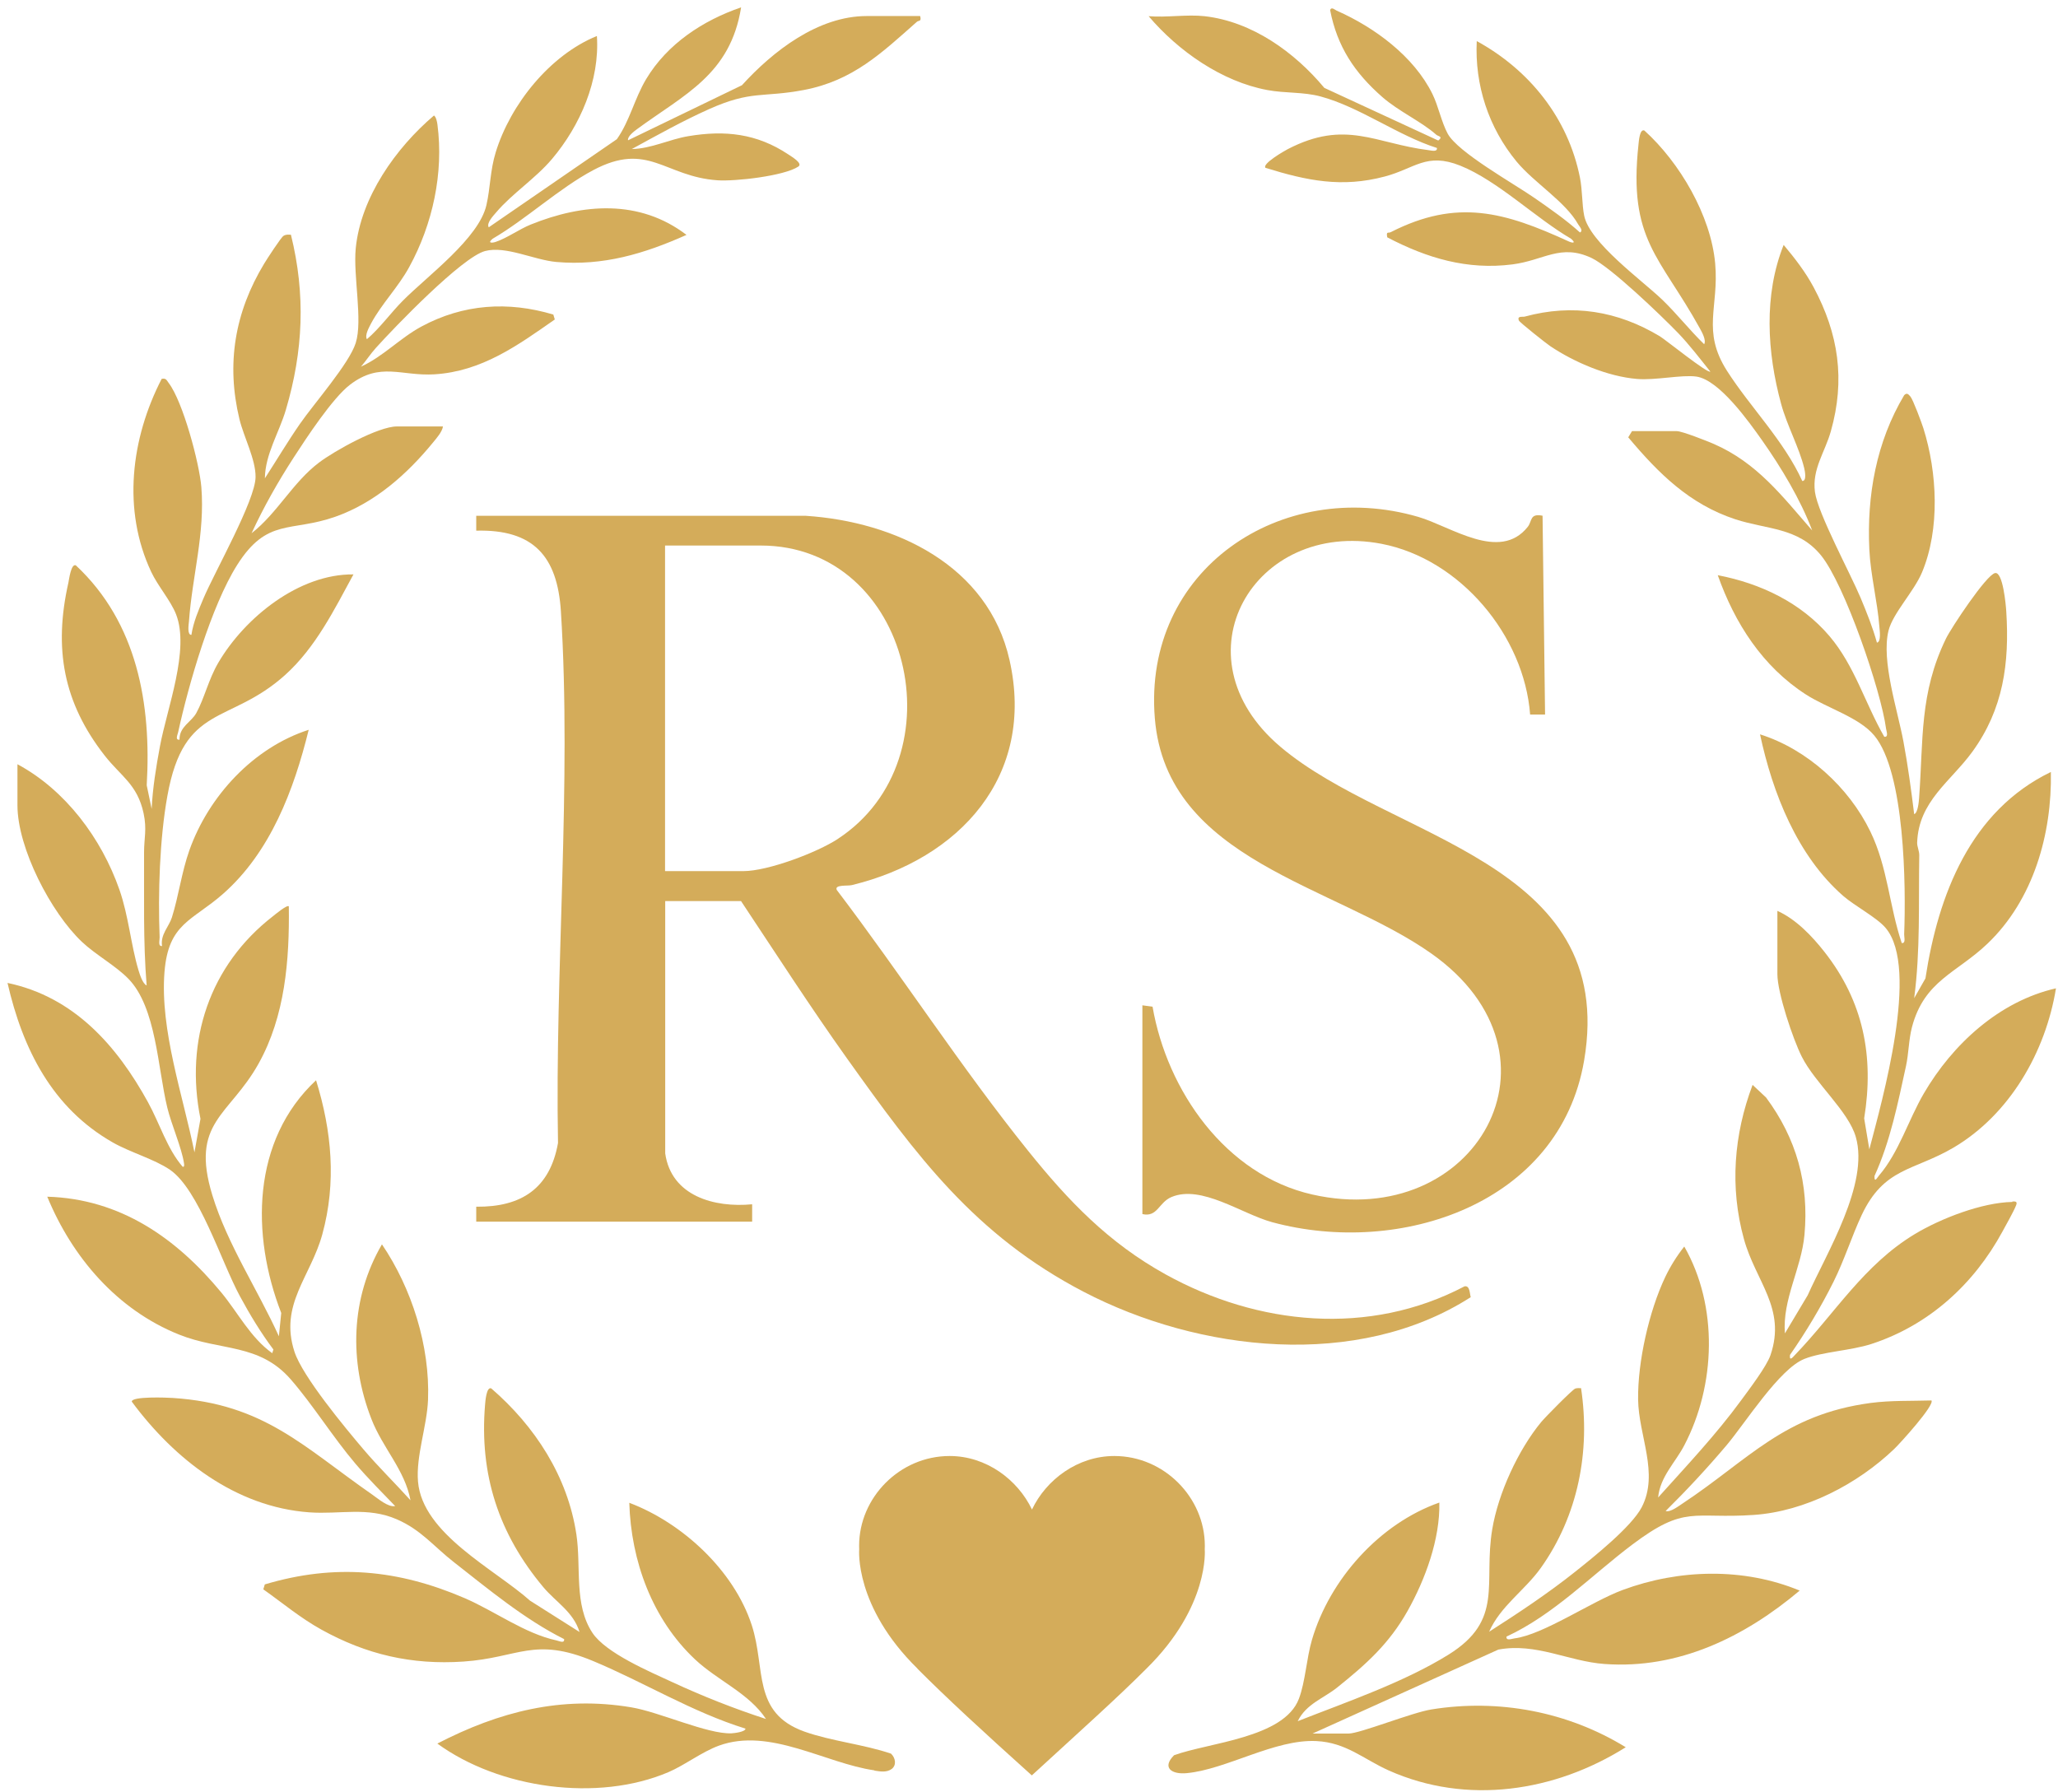
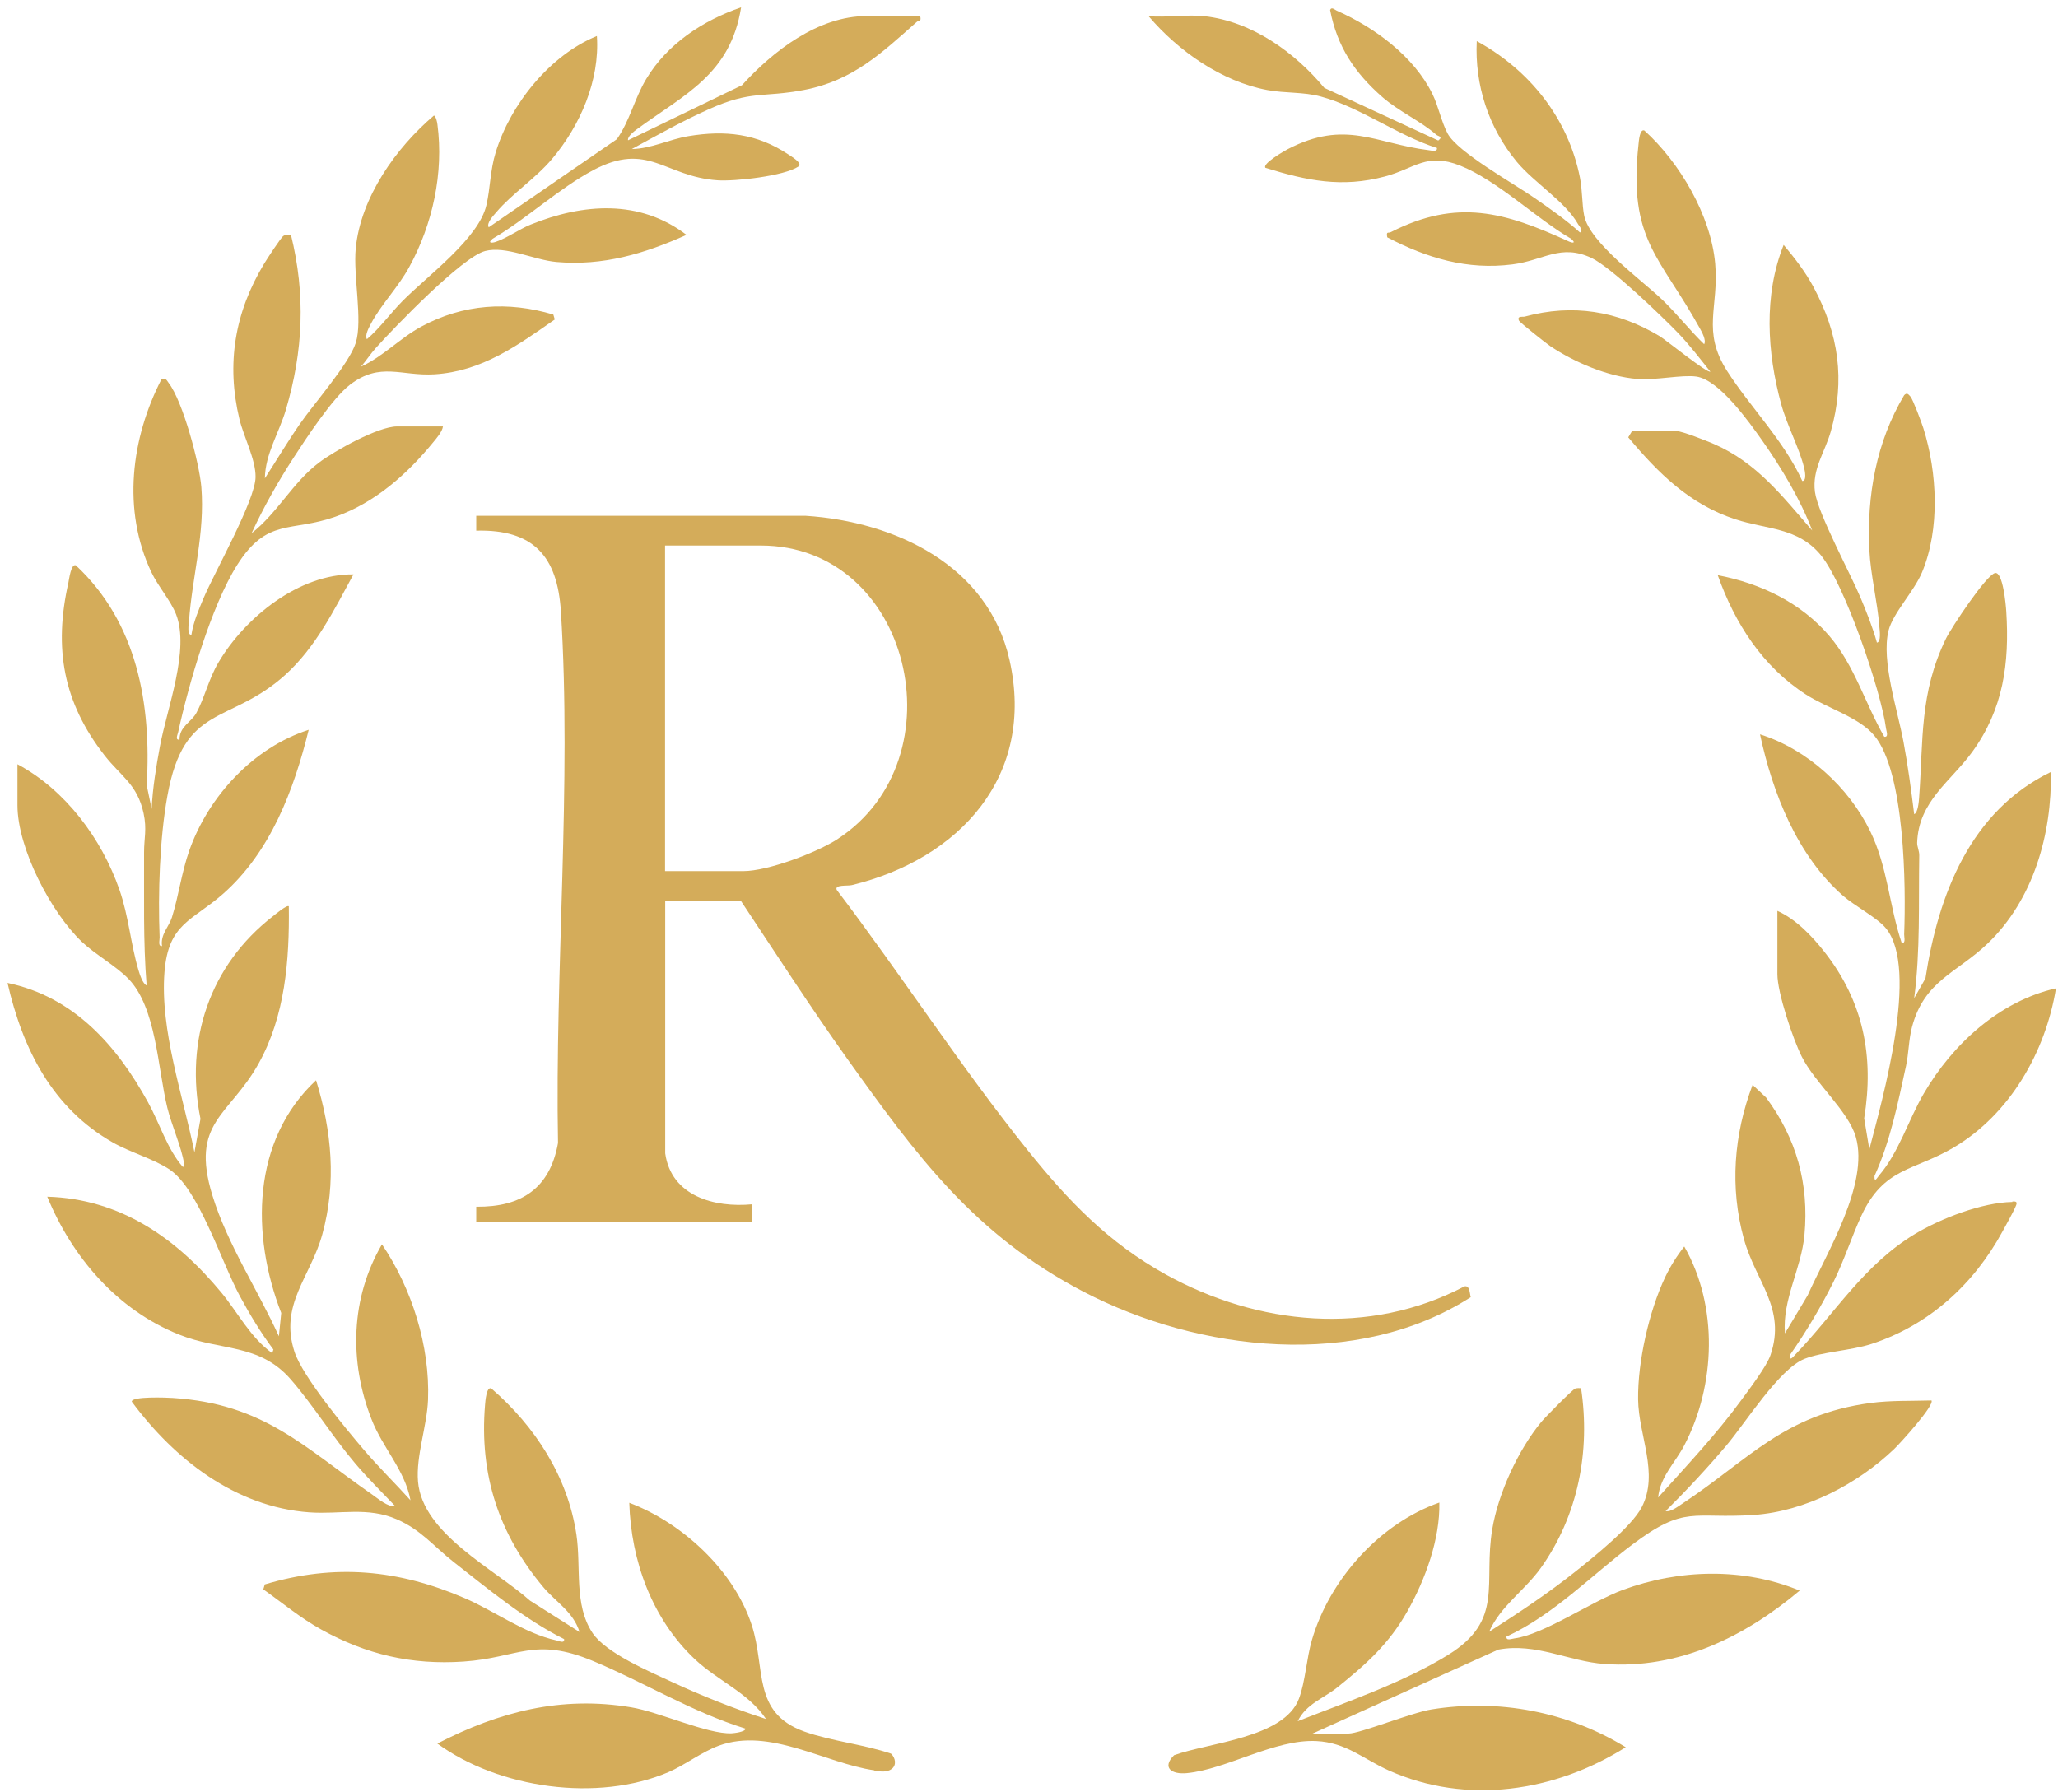
<svg xmlns="http://www.w3.org/2000/svg" width="263px" height="229px" viewBox="0 0 263 229" version="1.1">
  <title>RS-logo-krans-guld</title>
  <g id="Page-1" stroke="none" stroke-width="1" fill="none" fill-rule="evenodd">
    <g id="RS-logo-krans-guld" transform="translate(0.96, 0.94)" fill="#D4AC5A" fill-rule="nonzero">
-       <path d="M116.29,212.33 C119.98,216.03 124.44,220.15 130.9,225.96 C137.36,220.03 141.84,216.03 145.53,212.33 C153.65,204.36 153,197.07 153,197.07 L153,197.07 C153,196.92 153.01,196.77 153.01,196.61 C153.01,190.47 147.83,185.14 141.44,185.14 C136.77,185.14 132.74,188.15 130.92,191.98 L130.92,191.98 C129.09,188.15 125.07,185.14 120.4,185.14 C114.01,185.14 108.83,190.46 108.83,196.61 C108.83,196.76 108.83,196.91 108.84,197.07 L108.84,197.07 C108.84,197.07 108.19,204.37 116.31,212.33 L116.29,212.33 Z" id="Path" />
      <path d="M110.81,225.35 C111.54,225.46 112.34,225.61 112.99,225.14 C113.65,224.64 113.47,223.71 112.91,223.18 C109.42,221.99 105.26,221.58 101.84,220.36 C95.12,217.96 96.92,212.32 95.11,206.76 C92.83,199.76 86.24,193.68 79.46,191.12 C79.68,198.55 82.39,206 87.87,211.14 C90.73,213.83 94.76,215.46 96.93,218.75 C92.87,217.43 88.84,215.84 84.96,214.04 C82.04,212.69 76.46,210.32 74.75,207.74 C72.36,204.13 73.33,199.38 72.7,195.17 C71.59,187.75 67.41,181.33 61.82,176.5 C61.2,176.24 61.06,178.2 61.03,178.57 C60.28,187.52 62.78,195.11 68.49,201.92 C70.08,203.81 72.32,205.07 73.1,207.63 L66.78,203.63 C62.25,199.59 53.03,195.1 52.46,188.42 C52.18,185.14 53.61,181.32 53.74,177.95 C54,171.1 51.67,163.72 47.85,158.09 C43.84,164.97 43.64,173.05 46.5,180.4 C47.94,184.12 50.78,186.92 51.5,190.8 C49.53,188.61 47.39,186.53 45.48,184.28 C43.15,181.54 37.69,174.96 36.67,171.81 C34.71,165.78 38.74,162.24 40.23,156.81 C42.05,150.18 41.44,143.61 39.43,137.12 C31.2,144.8 31.11,156.9 34.98,166.86 L34.68,169.84 C31.99,163.9 28.1,158.1 26.18,151.82 C23.31,142.45 28.35,141.69 32.08,135 C35.48,128.91 36.04,121.76 35.95,114.89 C35.74,114.65 34.19,115.94 33.9,116.17 C25.84,122.43 22.63,132.03 24.66,142.05 L23.89,146.33 C22.44,139.12 19.47,130.7 20.06,123.29 C20.56,117.02 23.6,116.77 27.54,113.3 C33.6,107.97 36.6,100.01 38.49,92.33 C31.44,94.6 25.71,100.78 23.24,107.73 C22.24,110.56 21.88,113.53 21.01,116.3 C20.65,117.46 19.51,118.51 19.75,119.96 C19.2,120.03 19.45,119.24 19.44,118.85 C19.22,113.28 19.44,106.26 20.43,100.78 C22.56,88.88 28.32,91.75 35.47,85.33 C39.37,81.82 41.74,77.01 44.21,72.47 C37.26,72.39 30.32,77.98 26.93,83.77 C25.69,85.89 25.16,88.3 24.13,90.18 C23.5,91.34 21.95,91.92 21.98,93.59 C21.38,93.66 21.74,92.95 21.81,92.62 C23.15,86.49 26.04,76.5 29.35,71.26 C33.2,65.18 36.18,67.12 41.92,65.09 C46.95,63.31 51.05,59.68 54.37,55.62 C54.82,55.07 55.54,54.27 55.65,53.56 L49.77,53.56 C47.38,53.56 41.78,56.68 39.79,58.19 C36.44,60.73 34.5,64.62 31.19,67.21 C32.74,63.85 34.57,60.62 36.58,57.52 C38.2,55.02 41.55,49.91 43.79,48.21 C47.65,45.28 50.31,47.15 54.55,46.9 C60.61,46.53 65.19,43.21 69.94,39.89 L69.75,39.26 C63.96,37.53 58.24,37.91 52.9,40.79 C50.15,42.27 48.02,44.62 45.17,45.92 C45.83,45.16 46.39,44.28 47.07,43.53 C49.48,40.85 58.09,31.91 61.04,31.14 C63.7,30.45 67.26,32.28 70.14,32.54 C76.13,33.07 81.39,31.48 86.77,29.08 C80.79,24.51 73.56,25.05 66.86,27.76 C65.38,28.36 63.89,29.46 62.4,29.97 C61.94,30.13 61.27,30.16 62,29.57 C66.32,27.04 70.47,23.14 74.84,20.81 C81.88,17.07 83.96,21.63 90.72,22.1 C92.96,22.26 99.23,21.56 101.06,20.35 C101.7,19.93 100.13,19.04 99.76,18.78 C95.75,16.12 91.69,15.68 87.02,16.46 C84.55,16.87 82.28,18.06 79.78,18.11 C83,16.35 86.27,14.52 89.62,13.02 C95.12,10.56 96.45,11.57 101.77,10.56 C108.04,9.37 111.71,5.83 116.22,1.84 C116.44,1.65 116.83,1.86 116.63,1.11 L109.8,1.11 C103.58,1.11 97.81,5.6 93.86,9.95 L79.3,16.99 C79.19,16.51 80.09,15.83 80.43,15.58 C86.48,11.13 92.38,8.6 93.75,0 C88.88,1.67 84.32,4.66 81.62,9.16 C80.13,11.64 79.51,14.54 77.87,16.85 L61.5,28.11 C61.16,27.57 62.13,26.58 62.45,26.2 C64.49,23.79 67.47,21.88 69.59,19.37 C73.2,15.09 75.7,9.33 75.32,3.66 C69.32,6.1 64.28,12.38 62.39,18.52 C61.67,20.85 61.71,23.07 61.2,25.28 C60.23,29.52 53.7,34.29 50.53,37.48 C48.96,39.06 47.64,40.94 45.93,42.41 C45.62,41.9 46.22,40.87 46.46,40.4 C47.78,37.93 49.93,35.76 51.33,33.2 C54.33,27.73 55.76,21.17 54.94,14.96 C54.9,14.64 54.77,14 54.5,13.82 C49.64,17.95 45.14,24.27 44.5,30.81 C44.16,34.33 45.42,39.99 44.5,42.89 C43.67,45.53 39.17,50.63 37.37,53.23 C35.8,55.5 34.39,57.87 32.89,60.19 C32.93,57.1 34.71,54.35 35.57,51.44 C37.8,43.92 38.11,36.7 36.22,29.06 C35.87,29.05 35.59,29 35.26,29.21 C34.94,29.42 33.13,32.2 32.79,32.77 C29.05,38.96 27.93,45.55 29.64,52.63 C30.19,54.9 31.73,57.79 31.7,60.03 C31.67,63.01 26.48,72.13 25.04,75.54 C24.41,77.04 23.75,78.57 23.5,80.2 C22.92,80.2 23.16,78.84 23.19,78.46 C23.61,72.66 25.25,67.25 24.77,61.31 C24.52,58.26 22.42,50.39 20.6,48.01 C20.33,47.65 20.27,47.36 19.7,47.48 C15.78,55.08 14.64,64.24 18.37,72.16 C19.21,73.95 20.85,75.81 21.54,77.57 C23.31,82.11 20.39,89.55 19.48,94.44 C18.99,97.07 18.55,99.76 18.42,102.44 L17.79,99.42 C18.4,89.04 16.59,78.65 8.73,71.31 C8.12,71.06 7.87,73.1 7.78,73.53 C5.88,81.94 7.13,88.85 12.4,95.6 C14.47,98.26 16.59,99.28 17.39,103 C17.83,105.06 17.45,106.16 17.45,107.99 C17.48,113.67 17.32,119.34 17.78,125 C17.26,124.78 16.89,123.55 16.73,123.03 C15.75,119.73 15.48,116.14 14.3,112.76 C12.01,106.21 7.42,100.04 1.27,96.73 L1.27,101.97 C1.27,107.46 5.56,115.7 9.52,119.44 C11.27,121.09 13.84,122.49 15.45,124.15 C19.02,127.82 19.19,135.56 20.42,140.62 C20.94,142.76 22.26,145.77 22.55,147.7 C22.58,147.89 22.63,148.22 22.39,148.18 C20.4,145.89 19.45,142.64 17.95,139.92 C13.95,132.65 8.47,126.46 0,124.68 C1.94,133.13 5.71,140.65 13.44,145.06 C15.68,146.34 18.75,147.19 20.75,148.55 C24.45,151.08 27.32,160.32 29.69,164.7 C30.96,167.05 32.37,169.39 33.98,171.53 L33.83,172 C31.03,169.99 29.46,166.83 27.31,164.23 C21.58,157.3 14.42,152.27 5.08,152 C8.27,159.75 14.01,166.45 21.92,169.62 C27.23,171.75 32.15,170.7 36.2,175.35 C39.03,178.6 41.58,182.73 44.47,186.13 C46.06,188 47.84,189.77 49.54,191.54 C48.62,191.71 47.35,190.58 46.58,190.05 C37.81,183.95 32.76,178.47 21.11,177.72 C20.37,177.67 15.86,177.49 15.88,178.19 C21.31,185.53 29.12,191.66 38.57,192.34 C42.51,192.62 46,191.6 49.75,193.23 C52.85,194.57 54.5,196.72 57.01,198.68 C61.48,202.18 66.08,206.01 71.13,208.54 C71.2,209.14 70.49,208.78 70.16,208.71 C66.07,207.82 62.3,204.98 58.41,203.3 C49.93,199.65 41.85,198.87 32.88,201.55 L32.69,202.18 C35.16,203.93 37.43,205.84 40.1,207.32 C45.85,210.51 51.64,211.86 58.27,211.41 C65.32,210.93 67.29,208.2 74.83,211.34 C81.33,214.05 87.52,217.88 94.31,219.98 C94.3,220.41 92.8,220.57 92.52,220.58 C89.47,220.71 83.32,217.86 79.72,217.26 C70.77,215.76 62.83,217.81 54.93,221.89 C62.81,227.64 75.41,229.41 84.47,225.54 C86.53,224.66 88.75,222.94 90.93,222.15 C97.4,219.8 104.51,224.41 110.76,225.31 L110.81,225.35 Z" id="Path" />
      <path d="M256.21,152.67 C252.34,152.74 247.08,154.77 243.77,156.76 C237.22,160.7 233.55,166.9 228.43,172.22 C228.18,172.48 227.69,173.12 227.79,172.22 C229.83,169.3 231.77,166.05 233.36,162.86 C234.75,160.06 235.67,157.1 236.94,154.37 C239.81,148.25 243.58,148.72 248.65,145.75 C255.87,141.51 260.46,133.5 261.78,125.37 C254.53,127.02 248.56,132.52 244.89,138.81 C242.93,142.17 241.7,146.35 239.17,149.29 C238.93,149.57 238.55,150.32 238.59,149.35 C240.62,144.89 241.58,140.03 242.62,135.28 C242.96,133.71 242.96,131.92 243.38,130.32 C244.96,124.36 249.1,123.42 253.04,119.65 C258.89,114.06 261.28,105.66 261.13,97.72 C250.86,102.69 246.73,113.4 245.1,124.1 L243.66,126.63 C244.46,120.56 244.21,114.46 244.31,108.35 C244.31,107.8 244.03,107.25 244.04,106.77 C244.21,101.46 248.33,98.94 251.09,95.14 C255.05,89.69 255.85,83.84 255.43,77.21 C255.38,76.38 255,72.08 253.99,72.3 C252.86,72.55 248.4,79.29 247.73,80.66 C244.32,87.66 244.84,93.6 244.29,101.04 C244.26,101.46 244.14,102.96 243.66,103.11 C243.28,100.02 242.86,96.91 242.29,93.84 C241.54,89.81 239.43,83.51 240.38,79.66 C240.94,77.42 243.64,74.66 244.67,72.19 C246.98,66.65 246.61,59.45 244.84,53.8 C244.62,53.1 243.51,50.12 243.18,49.74 C242.92,49.45 242.74,49.2 242.38,49.57 C238.82,55.55 237.6,62.36 237.93,69.29 C238.08,72.52 238.97,75.95 239.21,79.13 C239.24,79.56 239.48,81.1 238.9,81.19 C238.36,79.24 237.6,77.35 236.82,75.48 C235.51,72.35 231.35,64.67 230.98,61.94 C230.59,59.01 232.25,56.88 233.01,54.18 C234.87,47.61 234.01,41.74 230.8,35.75 C229.76,33.81 228.39,32.04 226.98,30.36 C224.41,36.79 224.86,44.1 226.66,50.69 C227.4,53.41 228.97,56.28 229.6,58.86 C229.68,59.18 229.97,60.55 229.36,60.53 C227.01,55.37 222.74,51.14 219.75,46.47 C216.47,41.33 218.73,38.35 218.23,32.74 C217.68,26.6 213.69,19.81 209.18,15.74 C208.57,15.49 208.47,17.17 208.43,17.52 C207.1,29.75 211.18,31.8 216.28,41.04 C216.53,41.49 217.12,42.55 216.82,43.05 C214.93,41.22 213.33,39.15 211.43,37.33 C208.85,34.86 202.19,30.07 201.49,26.63 C201.2,25.2 201.27,23.39 200.95,21.77 C199.44,14.15 194.48,7.99 187.76,4.31 C187.49,9.93 189.27,15.37 192.85,19.71 C195.1,22.43 199.1,24.83 200.72,27.73 C200.88,28.01 201.42,28.53 200.95,28.77 C199.17,27.16 197.14,25.75 195.17,24.38 C192.5,22.52 185.32,18.52 184.04,16.13 C183.23,14.61 182.87,12.66 182.1,11.08 C179.74,6.27 174.69,2.55 169.88,0.43 C169.62,0.32 169.21,-0.12 169.02,0.34 C169.92,5.02 172.16,8.37 175.69,11.46 C177.82,13.32 180.69,14.59 182.6,16.29 C182.81,16.48 183.52,16.5 182.84,17.02 L168.28,10.29 C164.48,5.73 159.06,1.82 152.98,1.13 C150.75,0.88 148.12,1.32 145.83,1.13 C149.6,5.57 155.17,9.49 161.01,10.57 C163.33,11 165.6,10.79 167.81,11.39 C172.87,12.76 177.66,16.38 182.67,17.97 C182.75,18.52 181.94,18.29 181.6,18.25 C174.78,17.4 171,14.29 163.61,18.12 C163.2,18.33 160.29,20 160.76,20.51 C166.06,22.15 170.5,23.08 176,21.62 C179.86,20.6 181.32,18.5 185.65,20.23 C190.45,22.16 195.3,26.94 199.81,29.57 C200.51,30.18 200,30.14 199.48,29.9 C191.36,26.18 185.28,24.39 176.77,28.73 C176.44,28.9 176.17,28.56 176.32,29.39 C181.4,32.05 186.55,33.59 192.32,32.85 C196.34,32.34 198.47,30.17 202.43,32.03 C204.89,33.19 211.34,39.4 213.49,41.62 C214.9,43.08 216.33,44.95 217.61,46.55 C217.29,46.84 211.9,42.49 211.16,42.04 C205.76,38.79 200,37.86 193.9,39.52 C193.6,39.6 192.88,39.39 193.15,40.03 C193.25,40.27 196.66,42.97 197.17,43.31 C200.27,45.38 204.5,47.18 208.24,47.49 C210.61,47.69 213.97,46.92 215.84,47.19 C218.76,47.62 222.55,52.97 224.22,55.33 C226.69,58.84 229.11,62.86 230.63,66.86 C226.79,62.46 223.58,58.2 218.04,55.79 C217.18,55.42 214.01,54.16 213.32,54.16 L207.6,54.16 L207.12,54.95 C210.98,59.55 214.95,63.5 220.79,65.42 C224.81,66.74 228.82,66.44 231.75,70.03 C234.78,73.74 239.43,87.34 240.07,92.2 C240.12,92.54 240.42,93.29 239.84,93.22 C237.39,88.97 236.06,84.15 232.84,80.36 C229.19,76.07 224.03,73.62 218.56,72.57 C220.74,78.73 224.29,84.25 229.83,87.82 C232.53,89.56 236.61,90.72 238.56,93.06 C242.48,97.77 242.62,112.33 242.38,118.47 C242.37,118.85 242.62,119.65 242.07,119.58 C240.46,114.79 240.29,109.93 238.06,105.33 C235.32,99.68 229.99,94.81 223.96,92.91 C225.57,100.42 228.71,108.42 234.59,113.56 C236.06,114.84 238.92,116.34 240.02,117.66 C244.38,122.86 239.56,139.69 237.93,145.95 L237.27,141.99 C238.56,134.05 237.16,127.04 232.2,120.72 C230.6,118.68 228.56,116.54 226.18,115.47 L226.18,123.57 C226.18,125.93 228.17,131.88 229.3,134.11 C231.01,137.5 235.26,141.08 236.2,144.36 C237.93,150.36 232.48,159.17 230.05,164.6 L227.14,169.47 C226.8,165.12 229.24,161.21 229.64,156.88 C230.24,150.34 228.61,144.55 224.73,139.32 L223.01,137.71 C220.61,144.07 220.08,150.8 221.9,157.4 C223.4,162.85 227.34,166.26 225.3,172.24 C224.81,173.69 222.55,176.65 221.55,178.02 C218.35,182.4 214.56,186.41 210.94,190.44 C211.19,187.79 213.12,186 214.28,183.78 C218.31,176.08 218.64,165.99 214.28,158.37 C213.32,159.58 212.51,160.88 211.84,162.28 C209.78,166.62 208.32,173.1 208.38,177.91 C208.44,182.56 211.09,187.35 208.84,191.69 C207.54,194.19 202.63,198.11 200.29,199.97 C196.83,202.72 193.06,205.22 189.34,207.6 C190.8,204.3 193.89,202.33 195.95,199.44 C200.71,192.75 202.3,184.55 201.09,176.47 C200.84,176.47 200.59,176.44 200.35,176.52 C199.99,176.64 196.5,180.19 196.02,180.77 C193.06,184.34 190.5,189.92 189.74,194.5 C188.58,201.43 191.29,206.08 184.16,210.52 C178.49,214.05 171.11,216.58 164.88,219.03 C165.97,216.81 168.17,216.13 169.93,214.72 C173.62,211.76 176.54,209.16 178.91,204.96 C181.18,200.92 183.08,195.76 182.98,191.09 C175.35,193.77 168.97,200.89 166.7,208.63 C166,211.01 165.86,213.98 165.03,216.17 C163.13,221.18 153.52,221.76 149.08,223.38 C147.47,224.99 148.8,225.86 150.71,225.67 C155.81,225.18 161.95,221.31 167.26,221.57 C171.09,221.76 173.28,223.88 176.52,225.33 C186.49,229.78 197.74,228.06 206.8,222.36 C199.39,217.81 190.57,216.14 181.96,217.53 C179.43,217.94 172.82,220.61 171.39,220.61 L166.78,220.61 L190.52,209.88 C195.36,208.98 199.49,211.39 204.09,211.72 C213.55,212.41 222,208.26 229.03,202.34 C221.87,199.37 213.61,199.59 206.41,202.26 C202.39,203.75 196.29,207.97 192.58,208.45 C192.23,208.49 191.49,208.81 191.56,208.22 C197.6,205.42 202.36,200.44 207.61,196.48 C214.45,191.33 215.34,193.21 223.17,192.67 C229.73,192.22 236.41,188.74 241.11,184.24 C241.87,183.51 246.29,178.65 245.87,178.04 C243.3,178.12 240.67,178.02 238.1,178.36 C226.99,179.85 222.55,185.59 214.09,191.19 C213.58,191.52 212.5,192.37 211.9,192.17 C214.61,189.49 217.23,186.67 219.69,183.76 C222.09,180.91 226.43,174 229.63,172.73 C231.95,171.81 235.55,171.68 238.2,170.82 C245.56,168.42 251.3,163.17 254.95,156.44 C255.42,155.57 256.37,153.91 256.69,153.09 C256.88,152.6 256.6,152.6 256.21,152.61 L256.21,152.67 Z" id="Path" />
      <path d="M59.9,64.97 L59.9,66.88 C67.21,66.69 70.27,70.15 70.72,77.19 C72.11,99.2 69.94,123.01 70.35,145.14 C69.32,150.92 65.69,153.34 59.9,153.28 L59.9,155.19 C59.9,155.19 95.16,155.19 95.16,155.19 L95.16,152.97 C90.36,153.43 84.82,151.94 84.05,146.46 L84.05,114.22 L93.74,114.22 C98.21,120.95 102.6,127.76 107.29,134.34 C116.16,146.76 123.6,156.9 137.52,164.15 C152.26,171.83 172.5,174.14 186.99,164.84 C186.85,164.38 186.89,163.31 186.19,163.46 C174,169.87 159.79,168.45 148,161.93 C140.7,157.89 135.59,152.56 130.43,146.14 C121.85,135.47 114.26,123.7 105.97,112.79 C105.66,112.09 107.35,112.31 107.89,112.18 C121.65,108.84 131.4,98.26 128.05,83.41 C125.33,71.32 113.47,65.73 102.01,64.98 L59.91,64.98 L59.9,64.97 Z M106.12,106.27 C103.45,108.02 97.17,110.39 94.04,110.39 L84.03,110.39 L84.03,68.78 L96.26,68.78 C115.47,68.78 121.82,95.98 106.11,106.27 L106.12,106.27 Z" id="Shape" />
-       <path d="M148.73,152.05 C152.56,150.42 157.72,154.2 161.62,155.26 C177.95,159.68 198.35,152.96 201.48,134.6 C205.83,109.05 176.74,106.41 162.67,94.5 C149.02,82.94 159.29,65.43 175.59,68.56 C185.66,70.5 193.83,80.32 194.58,90.38 L196.49,90.38 C196.49,90.38 196.17,64.97 196.17,64.97 C194.5,64.64 194.87,65.65 194.27,66.4 C190.69,70.9 184.45,66.33 180.29,65.12 C162.73,60.01 145.07,71.91 146.62,90.85 C148.11,109.07 169.58,112.16 181.97,120.93 C200.4,133.97 187.6,156.45 166.74,151.72 C155.66,149.21 148.19,138.46 146.33,127.72 L145.03,127.54 L145.03,154.22 C146.96,154.66 147.11,152.74 148.73,152.05 L148.73,152.05 Z" id="Path" />
    </g>
  </g>
</svg>